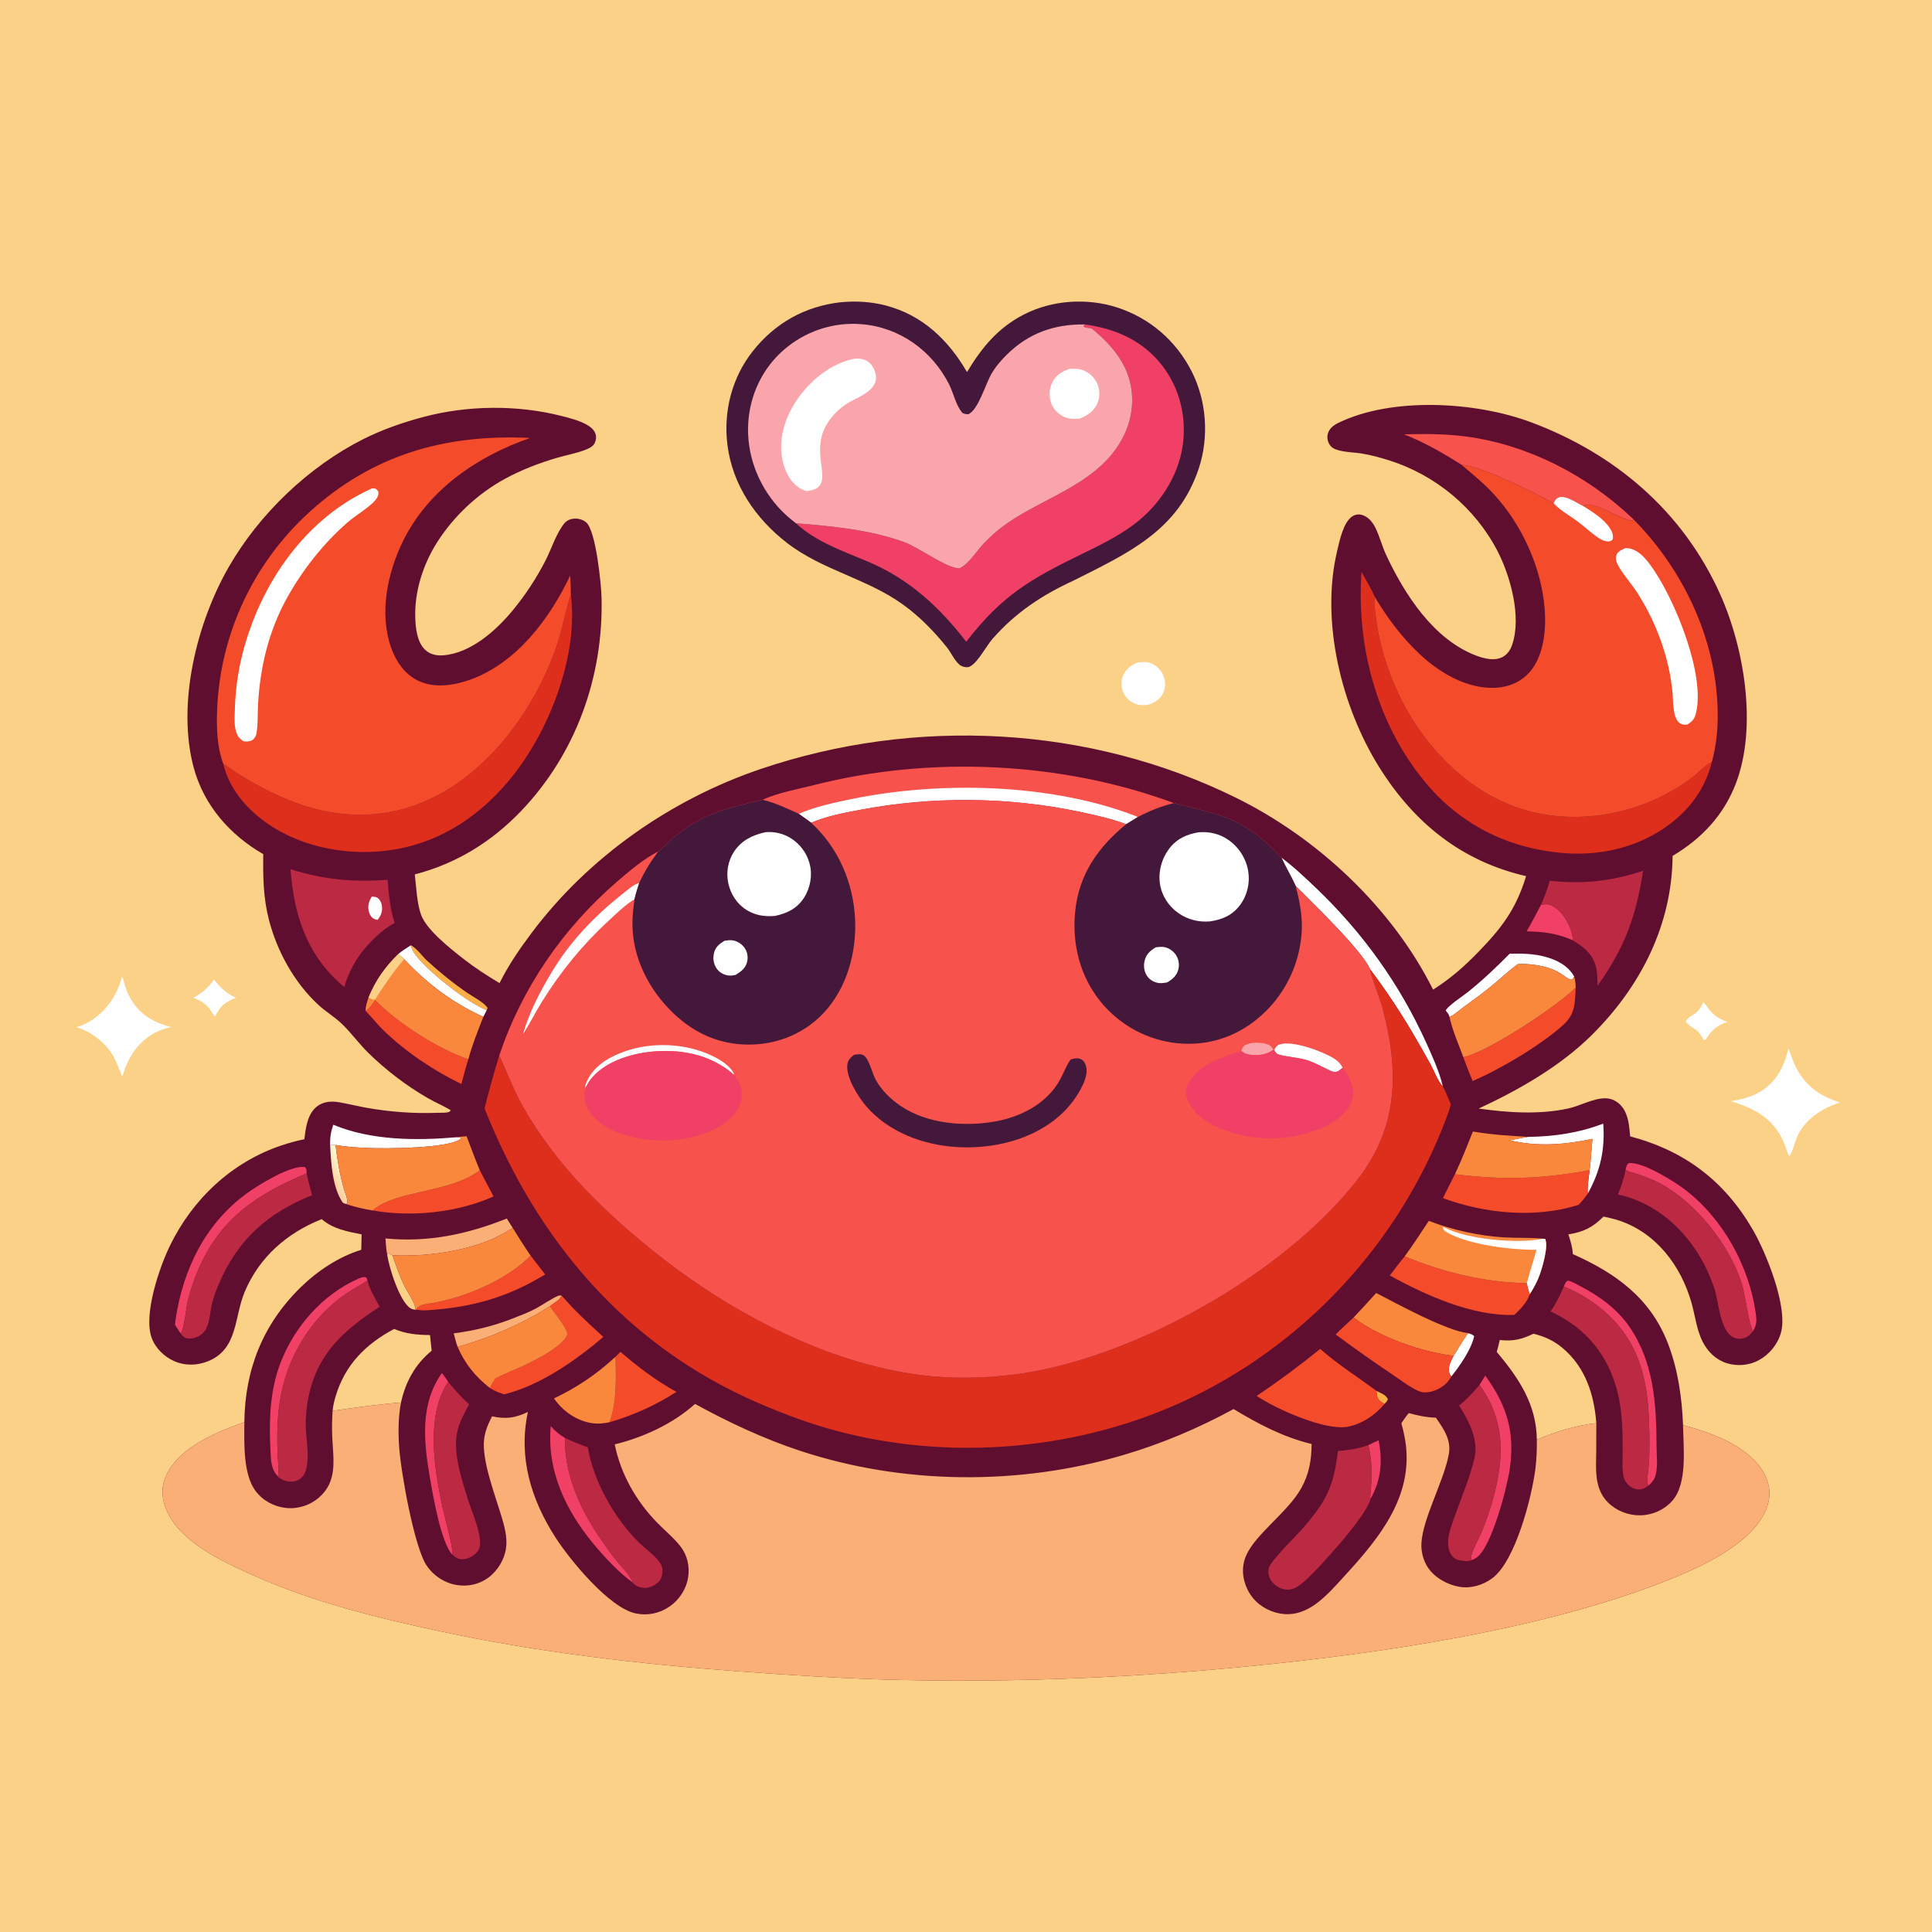
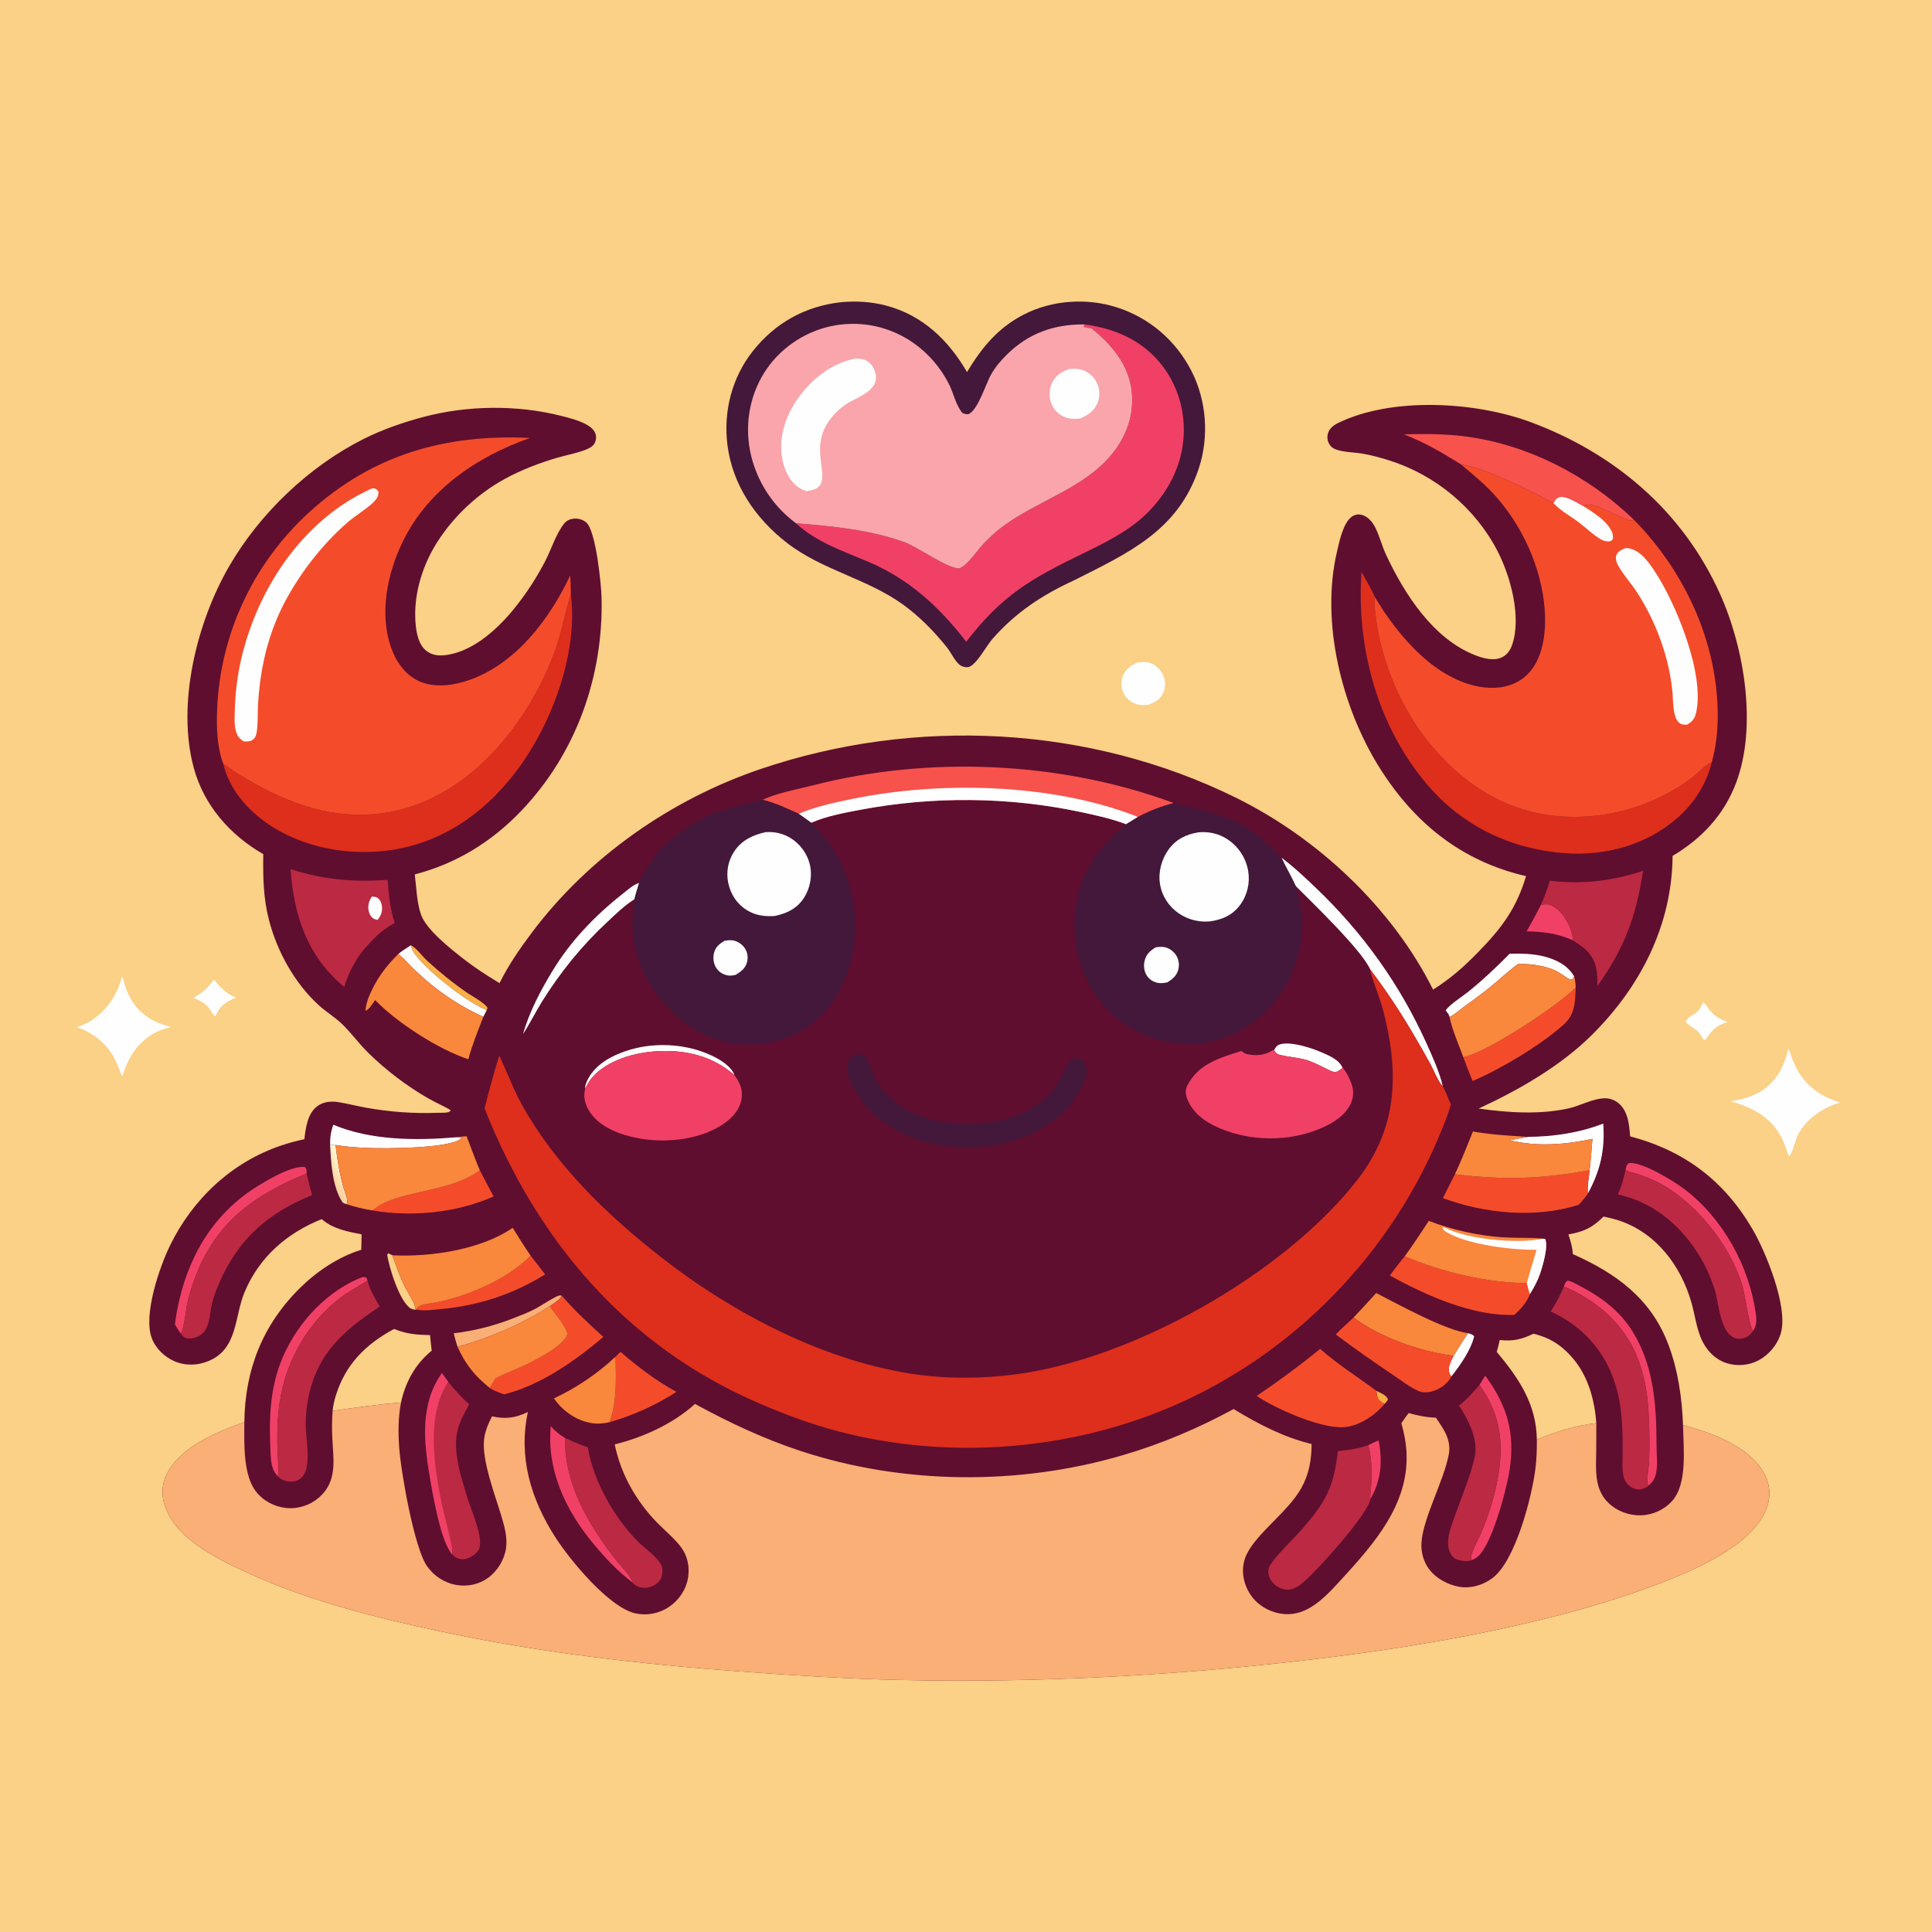
<svg xmlns="http://www.w3.org/2000/svg" version="1.1" style="display: block;" viewBox="0 0 2048 2048" width="1024" height="1024">
  <defs>
    <linearGradient id="Gradient1" gradientUnits="userSpaceOnUse" x1="351.523" y1="1248.87" x2="366.477" y2="1241.13">
      <stop class="stop0" offset="0" stop-opacity="1" stop-color="rgb(252,209,158)" />
      <stop class="stop1" offset="1" stop-opacity="1" stop-color="rgb(255,247,210)" />
    </linearGradient>
  </defs>
  <path transform="translate(0,0)" fill="rgb(251,208,135)" d="M 0 0 L 2048 0 L 2048 2048 L 0 2048 L 0 0 z" />
  <path transform="translate(0,0)" fill="rgb(254,254,254)" d="M 226.695 1038.65 C 227.831 1039.58 227.341 1039.09 228.383 1040.34 C 235.172 1048.48 240.623 1053.2 250.092 1057.68 C 238.964 1062.05 233.331 1066.14 228.303 1077.17 C 226.24 1076.94 224.342 1072.49 223.056 1070.64 C 218.468 1064 212.298 1060.48 204.985 1057.71 C 214.526 1052.51 220.283 1047.36 226.695 1038.65 z" />
  <path transform="translate(0,0)" fill="rgb(254,254,254)" d="M 1805.52 1062.47 C 1807.75 1064.04 1809.14 1066.63 1810.79 1068.8 C 1816.61 1076.45 1822.23 1080.2 1831.28 1083.27 C 1819.89 1087.1 1815.55 1090.95 1808.8 1100.88 L 1807.51 1102.31 L 1805.98 1102.06 L 1804.55 1099.91 C 1803.94 1099 1803.28 1098.11 1802.73 1097.17 C 1798.53 1090.02 1791.32 1089.09 1786.91 1083.02 C 1789.3 1077.35 1795.75 1076.15 1799.84 1071.87 C 1802.3 1069.29 1803.92 1065.63 1805.52 1062.47 z" />
  <path transform="translate(0,0)" fill="rgb(254,254,254)" d="M 1205.95 702.205 C 1210.49 701.795 1215.46 701.305 1219.79 702.979 C 1226 705.38 1231.08 710.527 1233.45 716.729 C 1235.63 722.426 1235.66 728.918 1233.04 734.481 C 1229.89 741.163 1224.59 744.433 1217.9 746.895 C 1213.25 747.653 1208.29 747.863 1203.81 746.178 C 1198.07 744.021 1193.29 739.716 1190.8 734.096 C 1188.3 728.46 1188.1 722.158 1190.4 716.423 C 1193.4 708.939 1198.84 705.339 1205.95 702.205 z" />
  <path transform="translate(0,0)" fill="rgb(254,254,254)" d="M 129.12 1035.63 C 130.559 1037.32 130.27 1036.58 130.778 1038.62 C 132.616 1046.02 134.633 1051.99 138.47 1058.62 C 148.488 1075.92 162.576 1083.72 181.482 1088.79 C 175.502 1089.94 169.799 1091.83 164.427 1094.7 C 146.296 1104.39 136.003 1120.36 130.211 1139.57 L 130.06 1140.26 L 129.084 1140.17 C 126.318 1133.42 123.732 1126.16 120.203 1119.79 C 112.318 1105.55 96.607 1093.45 81.204 1088.84 C 85.552 1087.3 90.096 1085.72 94.089 1083.38 C 111.794 1073.01 124.334 1055.38 129.12 1035.63 z" />
  <path transform="translate(0,0)" fill="rgb(254,254,254)" d="M 1895.79 1111.5 C 1896.68 1113.2 1896.41 1112.53 1896.99 1114.22 C 1899.13 1120.48 1901.28 1126.6 1904.37 1132.46 C 1914.55 1151.77 1930.11 1162.38 1950.61 1168.68 C 1931.27 1174.5 1911.69 1187.6 1904.17 1207.13 C 1902.19 1212.28 1900.17 1221.57 1896.66 1225.51 L 1895.54 1223.72 C 1893.4 1217.34 1891.14 1210.82 1887.95 1204.88 C 1876.38 1183.35 1857.22 1174.11 1834.77 1167.32 C 1845.74 1165.47 1856.08 1163.17 1865.71 1157.32 C 1883.31 1146.63 1891.2 1130.91 1895.79 1111.5 z" />
  <path transform="translate(0,0)" fill="rgb(68,24,58)" d="M 1025.07 394.386 C 1040.81 368.396 1057.69 347.624 1085.25 333.439 C 1115.16 318.044 1152.1 315.59 1184.03 325.866 C 1218.69 337.023 1246.54 361.077 1263.1 393.474 C 1279.02 424.616 1281.8 463.001 1270.87 496.197 C 1249.02 562.56 1195.8 586.318 1138.38 615.248 C 1104.99 630.581 1076.77 649.131 1052.31 676.986 C 1045.5 684.745 1036.99 701.436 1028.89 706.121 C 1027.45 706.958 1027.33 707.04 1025.7 707.22 C 1022.59 707.562 1019.07 706.39 1016.75 704.332 C 1011.54 699.701 1008.2 691.762 1003.76 686.229 C 990.187 669.286 974.688 653.402 957.016 640.707 C 918.758 613.226 871.747 604.453 834.371 575.615 C 801.021 549.883 776.499 514.125 771.123 471.717 C 766.658 436.494 775.748 400.496 797.82 372.476 C 821.47 342.455 853.266 324.681 891.124 320.395 C 907.196 318.858 923.555 319.779 939.191 323.898 C 977.966 334.114 1005.35 360.466 1025.07 394.386 z" />
  <path transform="translate(0,0)" fill="rgb(241,64,102)" d="M 1149.63 343.903 C 1182.61 348.256 1212.09 361.23 1232.66 388.399 C 1250.75 412.29 1257.98 442.738 1253.71 472.274 C 1248.84 506.026 1228.21 536.584 1201.05 556.667 C 1184.27 569.081 1165.21 578.313 1146.5 587.425 C 1092.38 613.789 1062.27 631.022 1024.24 680.272 C 995.935 643.51 963.732 613.855 920.464 595.507 C 893.79 584.196 865.476 574.759 843.759 554.702 C 881.844 557.711 922.046 561.562 958.199 574.546 C 973.85 580.167 1003.41 602.57 1017.08 602.526 C 1026.71 598.2 1035.65 583.568 1043.13 575.803 C 1048.84 569.881 1055.08 564.052 1061.64 559.074 C 1098.84 530.844 1148.43 518.34 1178.58 481.567 C 1194.15 462.571 1202.37 439.492 1199.67 414.83 C 1196.59 386.609 1178.26 365.009 1156.85 347.917 C 1153.98 347.678 1151.34 347.617 1148.7 346.302 L 1149.63 343.903 z" />
  <path transform="translate(0,0)" fill="rgb(249,165,171)" d="M 843.759 554.702 C 836.862 549.448 830.454 543.779 824.671 537.301 C 803.046 513.077 791.058 480.628 793.174 448.103 C 795.126 418.092 808.411 390.167 831.273 370.525 C 854.031 350.972 883.285 341.243 913.205 343.641 C 953.477 346.869 987.857 371.514 1006.01 407.276 C 1010.93 416.971 1013.12 429.477 1020.23 437.762 C 1022.52 438.846 1023.97 439.073 1026.5 439.105 C 1036.83 434.683 1044.75 407.128 1050.88 396.477 C 1055.28 388.826 1060.85 382.313 1067.1 376.116 C 1090.32 353.127 1117.34 343.612 1149.63 343.903 L 1148.7 346.302 C 1151.34 347.617 1153.98 347.678 1156.85 347.917 C 1178.26 365.009 1196.59 386.609 1199.67 414.83 C 1202.37 439.492 1194.15 462.571 1178.58 481.567 C 1148.43 518.34 1098.84 530.844 1061.64 559.074 C 1055.08 564.052 1048.84 569.881 1043.13 575.803 C 1035.65 583.568 1026.71 598.2 1017.08 602.526 C 1003.41 602.57 973.85 580.167 958.199 574.546 C 922.046 561.562 881.844 557.711 843.759 554.702 z" />
  <path transform="translate(0,0)" fill="rgb(254,254,254)" d="M 1133.4 391.094 C 1137.93 390.765 1142.81 390.66 1147.16 392.138 C 1154.3 394.563 1160.12 399.747 1163.13 406.674 C 1165.96 413.162 1166.14 420.641 1163.41 427.188 C 1159.85 435.745 1153.12 440.088 1145 443.632 C 1139.6 444.225 1134.46 444.357 1129.3 442.38 C 1122.77 439.878 1117.48 434.876 1114.75 428.423 C 1111.8 421.456 1111.86 413.41 1114.96 406.502 C 1118.74 398.087 1125.04 394.139 1133.4 391.094 z" />
  <path transform="translate(0,0)" fill="rgb(254,254,254)" d="M 905.79 380.268 C 910.357 379.782 915.528 380.409 919.48 382.877 C 924.333 385.909 927.359 391.801 928.331 397.316 C 931.383 414.627 907.831 421.121 896.719 428.562 C 889.774 433.212 883.707 439.17 878.88 445.99 C 858.532 474.741 878.417 501.671 868.964 514.632 C 865.718 519.081 859.954 519.772 854.925 520.64 C 852.155 519.732 849.654 518.679 847.195 517.085 C 837.328 510.693 831.898 499.146 829.558 487.969 C 824.842 465.438 831.862 443.164 844.416 424.419 C 858.365 403.591 880.713 385.134 905.79 380.268 z" />
  <path transform="translate(0,0)" fill="rgb(95,14,47)" d="M 1617.71 928.721 C 1549.27 913.005 1499.08 872.353 1462.24 813.587 C 1422.09 749.538 1399.65 659.06 1417.37 584.316 C 1419.88 573.692 1423.93 553.581 1433.45 547.404 C 1436.56 545.386 1440.11 544.805 1443.69 545.819 C 1450.39 547.723 1455.18 553.656 1458.12 559.696 C 1462.55 568.833 1465.07 579.067 1469.44 588.404 C 1489 630.182 1519.68 677.899 1564.74 694.927 C 1572.96 698.034 1583.26 700.724 1591.66 696.988 C 1597.37 694.45 1600.87 689.479 1602.88 683.707 C 1613.15 654.178 1601.19 610.809 1587.44 584.184 C 1563.75 538.305 1521.47 503.392 1472.35 487.942 C 1463.11 485.037 1453.45 482.402 1443.89 480.815 C 1434.56 479.267 1423.9 479.563 1415.11 476.015 C 1412.34 474.895 1410.24 472.982 1408.85 470.331 C 1407 466.805 1406.57 462.894 1407.79 459.087 C 1409.47 453.84 1413.98 450.568 1418.74 448.254 C 1475.76 420.532 1564.13 425.637 1622.93 447.597 C 1711.84 480.8 1783.54 541.75 1823.04 629.047 C 1849.01 686.448 1863.01 770.215 1840.19 830.241 C 1827.35 864.027 1803.85 888.961 1773.02 907.282 C 1772.41 981.13 1738.62 1046.6 1686.76 1097.77 C 1653.57 1130.52 1609.63 1155.56 1567.48 1175.11 C 1598.41 1179.5 1631.84 1181.72 1662.51 1175.01 C 1675.23 1172.23 1688.28 1164.42 1701.31 1164.22 C 1708.43 1164.11 1715.11 1167.71 1719.46 1173.27 C 1726.3 1182.01 1727.08 1193.96 1728.02 1204.59 C 1785.69 1219.85 1827.82 1251.6 1858.01 1303.47 C 1871.7 1327 1895.74 1385.28 1887.8 1413.01 C 1884.28 1425.32 1875.38 1435.99 1864.12 1442.03 C 1853.98 1447.46 1841.39 1448.47 1830.43 1445.03 C 1819.09 1441.47 1810.43 1433.02 1805.04 1422.59 C 1798.37 1409.69 1796.95 1394.51 1792.97 1380.67 C 1781.79 1341.78 1755.87 1307.14 1716.54 1293.91 C 1711.09 1292.07 1705.4 1290.84 1699.79 1289.59 C 1688.38 1301.22 1678.54 1305.87 1662.55 1308.52 C 1664.8 1315.44 1666.92 1322.04 1667.24 1329.38 C 1713.23 1349.84 1749.96 1376.43 1768.42 1424.97 C 1778.78 1452.21 1782.95 1481.67 1784.09 1510.68 C 1796.14 1513.98 1808.1 1517.66 1819.63 1522.5 C 1840.5 1531.27 1864.15 1545.58 1872.75 1567.76 C 1877.12 1579.05 1876.42 1590.53 1871.57 1601.52 C 1854.85 1639.47 1795.88 1664.38 1758.77 1678.63 C 1652.25 1719.51 1520.16 1743.09 1406.42 1757.18 C 1256.75 1775.71 1104.71 1784.19 953.904 1780.84 C 897.853 1779.6 841.747 1776.03 785.838 1771.93 C 678.391 1764.05 572.35 1751.85 466.892 1729.32 C 399.845 1714.99 331.747 1698.22 268.995 1670.13 C 235.912 1655.33 188.318 1633.9 175.157 1597.44 C 171.022 1585.98 171.105 1574.59 176.406 1563.51 C 190.777 1533.47 229.732 1518.09 259.023 1507.51 C 259.641 1451.84 278.574 1404.04 318.387 1364.93 C 336.192 1347.43 358.951 1332.24 382.94 1324.84 L 383.328 1308.46 C 368.369 1305.53 352.812 1302.71 341.016 1292.32 C 304.116 1307.1 275.036 1332.38 259.411 1369.35 C 248.218 1395.84 252.424 1429.77 220.969 1442.79 C 209.268 1447.64 196.249 1447.99 184.595 1442.82 C 174.008 1438.13 164.801 1429.15 160.78 1418.18 C 151.761 1393.6 168.964 1343.53 180.109 1320.57 C 204.125 1271.09 245.724 1231.86 298.218 1214.25 C 306.226 1211.57 314.393 1209.32 322.66 1207.59 C 324.073 1195.61 325.892 1180.64 336.162 1172.77 C 342.863 1167.64 351.221 1167.05 359.296 1168.41 C 369.027 1170.05 378.626 1172.53 388.348 1174.26 C 413.209 1178.68 438.512 1180.59 463.746 1179.61 C 466.729 1179.49 474.44 1179.99 476.618 1178.31 C 476.893 1178.09 477.862 1176.8 478.099 1176.49 L 478.901 1177.36 L 476.595 1178.67 L 478.909 1177.44 C 470.61 1172.51 461.534 1168.69 453.1 1163.81 C 430.531 1150.75 409.346 1134.56 390.666 1116.33 C 380.805 1106.7 372.72 1095.4 362.936 1085.83 C 355.217 1078.28 345.573 1072.66 337.593 1065.3 C 312.026 1041.72 293.762 1008.62 285.093 975.137 C 279.039 951.757 278.752 929.365 279.07 905.431 C 243.749 885.079 216.157 853.745 205.377 813.873 C 187.146 746.441 208.481 659.894 242.837 600.427 C 275.148 544.501 327.319 494.597 385.065 465.513 C 405.32 455.312 427.622 447.602 449.555 441.822 C 495.888 429.613 548.321 429.053 594.709 440.808 C 603.865 443.128 614.075 445.654 622.326 450.395 C 626.223 452.634 630.12 455.899 631.405 460.382 C 632.383 463.795 631.625 468.227 629.515 471.109 C 627.304 474.128 622.876 475.94 619.5 477.212 C 610.452 480.62 600.332 482.442 591.001 485.147 C 572.027 490.648 552.457 498.171 535.129 507.642 C 506.621 523.223 481.582 546.609 463.974 573.896 C 448.735 597.512 439.274 626.602 440.191 654.858 C 440.553 666.02 442.132 680.684 450.61 688.764 C 455.746 693.659 462.577 695.176 469.503 694.684 C 498.949 692.592 525.901 668.386 543.706 646.794 C 557.025 630.642 568.943 612.477 578.45 593.796 C 584.574 581.761 589.85 564.937 598.285 554.711 C 600.74 551.735 604.397 550.169 608.178 549.809 C 612.787 549.37 617.928 550.741 621.448 553.818 C 631.776 562.846 637.341 619.544 637.678 633.499 C 639.704 717.357 610.595 798.832 552.395 859.693 C 521.122 892.396 483.621 915.521 439.677 926.926 C 441.367 940.373 441.781 956.841 446.275 969.518 C 452.049 985.81 477.952 1006.02 491.889 1016.89 C 503.826 1026.19 516.587 1034.36 529.543 1042.17 C 538.833 1023.29 550.901 1005.79 563.498 988.982 C 623.769 908.573 711.001 847.535 806.013 815.285 C 970.054 759.603 1154.82 768.917 1310.48 845.788 C 1397.02 888.526 1475.72 962.271 1519.14 1049.05 C 1538.05 1037.06 1552.14 1024.57 1567.72 1008.5 C 1592.15 983.286 1607.27 963.229 1617.71 928.721 z" />
  <path transform="translate(0,0)" fill="rgb(249,175,69)" d="M 1459.05 1474.39 C 1463.56 1476.7 1469.16 1478.48 1471.25 1483.28 C 1470.37 1485.37 1469.25 1486.57 1467.69 1488.19 C 1466.15 1487.3 1464.53 1486.4 1463.13 1485.32 C 1459.61 1482.59 1459.54 1478.48 1459.05 1474.39 z" />
  <path transform="translate(0,0)" fill="url(#Gradient1)" d="M 349.916 1213.61 L 355.705 1213.77 C 357.533 1229.65 360.049 1244.54 364.449 1259.98 C 365.649 1264.19 369.192 1271.79 367.787 1275.61 L 366.869 1276.35 C 365.436 1275.98 364.57 1275.51 363.3 1274.78 C 352.264 1258.76 350.861 1232.42 349.916 1213.61 z" />
  <path transform="translate(0,0)" fill="rgb(251,208,135)" d="M 410.457 1329.8 L 411.637 1328.58 L 416.012 1330.67 C 419.799 1341.65 423.609 1352.56 428.652 1363.04 C 431.9 1369.8 440.586 1381.63 440.552 1388.45 C 438.694 1388.12 436.662 1387.84 435.033 1386.8 C 423.57 1379.48 412.131 1343.12 410.457 1329.8 z" />
  <path transform="translate(0,0)" fill="rgb(254,254,254)" d="M 1556.23 1413.18 C 1558.79 1414.1 1560.91 1414.38 1562.68 1416.51 C 1559.46 1430.69 1547.6 1447.8 1538.48 1459.09 C 1537.82 1458.08 1536.86 1456.8 1536.46 1455.63 C 1534.24 1449.17 1538.12 1442.94 1540.81 1437.25 C 1546.1 1429.24 1550.46 1420.93 1556.23 1413.18 z" />
  <path transform="translate(0,0)" fill="rgb(241,64,102)" d="M 1450.38 1531.93 C 1454.03 1530.13 1457.63 1528.31 1461.42 1526.82 C 1465.7 1549.63 1464.16 1568.72 1452.59 1589.26 C 1452.3 1584.76 1453.16 1579.81 1453.42 1575.28 C 1454.28 1560.39 1454.27 1546.44 1450.38 1531.93 z" />
  <path transform="translate(0,0)" fill="rgb(249,175,69)" d="M 435.461 1002.08 C 440.977 1004.32 447.827 1013.88 452.563 1018.23 C 466.011 1030.59 480.486 1042.3 495.555 1052.62 C 500.375 1055.92 514.628 1063.52 516.826 1068.61 L 515.888 1070.88 C 500.497 1064.27 484.012 1052.1 470.984 1041.63 C 462.446 1034.77 436.71 1013.28 435.461 1002.08 z" />
  <path transform="translate(0,0)" fill="rgb(249,175,117)" d="M 480.95 1413.39 C 502.521 1410.68 522.537 1405.76 542.816 1397.92 C 551.125 1394.71 559.502 1391.51 567.423 1387.42 C 572.591 1384.75 588.081 1374.43 592.591 1373.33 C 593.489 1373.11 594.44 1373.37 595.364 1373.39 C 593.719 1377.13 591.684 1378.4 588.418 1380.72 L 582.971 1384.59 C 552.867 1403.77 519.452 1418.05 485.078 1427.74 C 483.421 1423.08 482.27 1418.17 480.95 1413.39 z" />
  <path transform="translate(0,0)" fill="rgb(241,64,102)" d="M 1633.48 959.271 C 1638.98 958.113 1642.23 958.152 1647.12 961.153 C 1656.89 967.158 1664.65 980.485 1666.79 991.741 C 1667.11 993.423 1667.15 995.009 1667.13 996.714 C 1651.41 989.558 1635.39 987.455 1618.29 987.305 C 1623.52 978.036 1628.58 968.718 1633.48 959.271 z" />
  <path transform="translate(0,0)" fill="rgb(254,254,254)" d="M 435.461 1002.08 C 436.71 1013.28 462.446 1034.77 470.984 1041.63 C 484.012 1052.1 500.497 1064.27 515.888 1070.88 L 512.363 1077.86 C 479.861 1063.17 452.75 1042.73 428.468 1016.78 C 426.543 1014.76 424.295 1013.1 422.112 1011.38 C 426.289 1007.84 430.853 1005 435.461 1002.08 z" />
  <path transform="translate(0,0)" fill="rgb(254,254,254)" d="M 1619.53 1205.16 C 1647.2 1204.8 1673.59 1201.01 1699.52 1191.06 C 1701.52 1218.72 1696.5 1240.85 1683.23 1265.14 C 1682.4 1257.28 1684.24 1248.35 1685.08 1240.47 C 1686.39 1229.45 1687.09 1218.29 1688.04 1207.23 C 1659.41 1213.44 1629.18 1215.77 1600.55 1208.77 C 1606.86 1207.45 1613.19 1206.31 1619.53 1205.16 z" />
  <path transform="translate(0,0)" fill="rgb(254,254,254)" d="M 353.281 1192.25 C 393.371 1209.05 441.447 1209.19 484.19 1205.52 L 487.74 1205.76 L 488.66 1206.95 C 477.17 1217.49 408.401 1217.67 390.135 1216.91 C 378.76 1216.43 366.917 1215.74 355.705 1213.77 L 349.916 1213.61 C 349.775 1205.73 350.704 1199.62 353.281 1192.25 z" />
-   <path transform="translate(0,0)" fill="rgb(241,64,102)" d="M 468.463 1455.4 C 470.785 1458.43 472.919 1461.63 475.118 1464.75 C 451.159 1501.15 460.364 1555.52 468.651 1595.73 C 470.585 1605.11 480.708 1640.82 479.646 1648.12 C 467.464 1635.63 458.865 1584.87 455.667 1566.16 C 449.147 1528.03 445.032 1488.58 468.463 1455.4 z" />
+   <path transform="translate(0,0)" fill="rgb(241,64,102)" d="M 468.463 1455.4 C 470.785 1458.43 472.919 1461.63 475.118 1464.75 C 470.585 1605.11 480.708 1640.82 479.646 1648.12 C 467.464 1635.63 458.865 1584.87 455.667 1566.16 C 449.147 1528.03 445.032 1488.58 468.463 1455.4 z" />
  <path transform="translate(0,0)" fill="rgb(254,254,254)" d="M 1600.29 1010.98 C 1612.82 1010.72 1625.29 1010.81 1637.48 1014.07 C 1650.18 1017.48 1661.89 1023.33 1668.71 1035.08 L 1666.61 1038.24 C 1665.91 1038.27 1665.16 1038.6 1664.51 1038.33 C 1659.04 1036.05 1653.93 1030.36 1644.37 1027.01 C 1633.12 1023.07 1620.85 1021.43 1608.96 1021.99 C 1598.63 1029.61 1589.29 1038.46 1579.35 1046.56 C 1570.32 1053.93 1560.67 1060.72 1551.29 1067.65 C 1546.87 1070.93 1541.57 1075.92 1536.52 1077.93 C 1536.05 1076.49 1535.76 1075.22 1534.73 1074.06 C 1533.86 1073.08 1533.23 1072.16 1532.52 1071.05 C 1535.88 1065.48 1549.92 1056.45 1555.87 1051.71 C 1571.64 1039.12 1586.15 1025.35 1600.29 1010.98 z" />
  <path transform="translate(0,0)" fill="rgb(241,64,102)" d="M 1657.74 1363.75 C 1659 1360.75 1659.12 1359.22 1661.95 1357.5 C 1666.45 1358.37 1670.99 1361.23 1675.08 1363.34 C 1695.43 1373.89 1714.47 1387.68 1727.52 1406.8 C 1753.15 1444.34 1755.93 1488.76 1756.01 1532.71 C 1756.03 1542.15 1757.35 1552.26 1755.53 1561.52 C 1754.34 1567.58 1751.88 1570.9 1747.28 1574.89 C 1744.85 1569.47 1747.89 1555.69 1748.12 1549.44 C 1748.74 1532.62 1748.57 1515.11 1747.62 1498.32 C 1746.42 1477.31 1743.13 1456.52 1734.96 1437.01 C 1720.58 1402.65 1691.79 1377.83 1657.74 1363.75 z" />
  <path transform="translate(0,0)" fill="rgb(244,76,42)" d="M 562.524 1331.09 L 577.885 1350.94 C 542.811 1372.48 506.871 1384.14 465.961 1387.82 C 458.681 1388.47 448.515 1389.89 441.379 1388.2 C 443.554 1382.52 452.907 1382.25 458.216 1381.34 C 493.131 1375.4 537.444 1356.68 562.524 1331.09 z" />
  <path transform="translate(0,0)" fill="rgb(241,64,102)" d="M 1723.21 1240.19 C 1723.99 1236.96 1723.84 1235.14 1726.46 1232.99 C 1740.56 1231.04 1774.15 1251.97 1785.46 1260.51 C 1826.18 1291.27 1854.15 1341.94 1861.19 1392.32 C 1862.04 1398.35 1862.38 1403.56 1859.37 1408.98 C 1859.15 1409.39 1858.94 1409.8 1858.72 1410.2 C 1858.58 1410.45 1858.44 1410.7 1858.3 1410.94 C 1853.27 1402.56 1850.26 1372.61 1846.08 1359.86 C 1832.57 1318.63 1797.52 1274.59 1759.02 1254.11 C 1751.34 1250.02 1742.64 1246.85 1734.39 1244.05 C 1731.13 1242.95 1727.42 1242.5 1724.41 1240.87 C 1724 1240.65 1723.61 1240.42 1723.21 1240.19 z" />
  <path transform="translate(0,0)" fill="rgb(241,64,102)" d="M 583.832 1511.71 C 588.187 1516.91 593.105 1520.81 598.903 1524.28 C 598.315 1572.76 622.825 1614.18 651.27 1651.61 C 657.209 1659.42 667.556 1668.69 670.889 1677.77 C 655.11 1666.08 641.018 1650.97 628.534 1635.85 C 599.373 1600.54 579.431 1558.27 583.832 1511.71 z" />
  <path transform="translate(0,0)" fill="rgb(241,64,102)" d="M 1568.29 1468.1 L 1574.42 1458.21 C 1597.7 1490.1 1606.27 1518.94 1600.22 1558.4 C 1597.2 1578.05 1580.98 1640.58 1565.15 1651.18 C 1563.59 1652.22 1561.86 1653.06 1560.17 1653.89 C 1559.53 1651.79 1559.12 1650.96 1559.72 1648.78 C 1562.07 1640.32 1567.33 1631.57 1570.76 1623.38 C 1578.87 1604.05 1585.03 1583.41 1588.43 1562.72 C 1594.24 1527.33 1589.49 1497.44 1568.29 1468.1 z" />
  <path transform="translate(0,0)" fill="rgb(241,64,102)" d="M 294.597 1565.26 C 292.869 1563.17 291.095 1560.87 289.979 1558.39 C 286.756 1551.22 286.945 1542.23 286.583 1534.49 C 285.167 1504.27 286.307 1473.9 297.117 1445.28 C 311.484 1407.26 341.77 1372.21 379.376 1355.72 C 382.194 1354.49 385.305 1352.98 388.35 1354.2 L 389.618 1357.52 C 379.633 1363.64 368.95 1369.44 359.689 1376.6 C 329.887 1399.67 308.411 1434.12 299.609 1470.64 C 294.204 1493.06 293.501 1515.08 294.155 1537.99 C 294.405 1546.72 295.83 1556.66 294.597 1565.26 z" />
-   <path transform="translate(0,0)" fill="rgb(249,175,117)" d="M 408.597 1312.81 C 454.215 1317.16 495.085 1308.45 537.208 1291.69 L 543.444 1301.54 C 509.998 1324.8 455.892 1332.66 416.012 1330.67 L 411.637 1328.58 L 410.457 1329.8 C 409.304 1324.19 409.013 1318.51 408.597 1312.81 z" />
  <path transform="translate(0,0)" fill="rgb(241,64,102)" d="M 185.452 1404.13 C 185.62 1402.22 185.858 1400.33 186.147 1398.43 C 194.277 1345.05 217.576 1297.02 262.013 1264.74 C 274.05 1256 308.234 1234.83 323.223 1237.15 C 325.389 1239.47 324.885 1240.85 325.028 1243.95 C 271.744 1265.95 232.433 1292.5 209.388 1347.78 C 204.959 1358.4 201.172 1369.35 198.786 1380.62 C 196.763 1390.17 195.699 1405.29 191.795 1413.8 C 189.46 1410.76 187.504 1407.36 185.452 1404.13 z" />
  <path transform="translate(0,0)" fill="rgb(244,76,42)" d="M 652.524 1438.15 C 654.25 1436.49 655.954 1434.59 657.805 1433.08 C 676.344 1449.11 695.469 1463.59 717.013 1475.44 C 695.43 1489.47 670.857 1500.48 646.166 1507.59 C 654.157 1486.08 652.916 1460.77 652.524 1438.15 z" />
  <path transform="translate(0,0)" fill="rgb(249,135,60)" d="M 652.524 1438.15 C 652.916 1460.77 654.157 1486.08 646.166 1507.59 C 639.613 1509.02 633.231 1509.59 626.575 1508.46 C 610.639 1505.75 596.282 1495.56 587.25 1482.35 C 611.422 1470.95 632.98 1456.39 652.524 1438.15 z" />
-   <path transform="translate(0,0)" fill="rgb(244,76,42)" d="M 397.646 1060.13 C 421.147 1084.32 464.642 1112.32 496.468 1122.88 C 493.668 1131.48 491.481 1140.38 489.032 1149.09 C 459.65 1134.85 430.375 1115.23 406.885 1092.57 C 400.044 1085.98 394.229 1078.36 387.558 1071.59 C 392.128 1069.15 394.642 1064.21 397.646 1060.13 z" />
  <path transform="translate(0,0)" fill="rgb(244,76,42)" d="M 508.65 1240.62 C 513.391 1249.91 518.279 1259.09 523.228 1268.27 C 484.615 1285.53 436.566 1290.4 394.973 1283.14 C 420.292 1261.12 475.897 1265.24 508.65 1240.62 z" />
  <path transform="translate(0,0)" fill="rgb(254,254,254)" d="M 1358.28 909.086 C 1371.36 918.826 1383.39 930.201 1395.16 941.451 C 1444.61 988.718 1483.7 1043.17 1511.97 1105.59 C 1518.53 1120.07 1525.9 1136.22 1529.47 1151.7 C 1524.05 1146.04 1520.15 1135.1 1516.33 1128.1 C 1510.18 1116.82 1503.71 1105.67 1497.2 1094.6 C 1483.78 1071.77 1468.54 1048.91 1452.57 1027.77 C 1443.06 1006.59 1390.8 956.67 1373.44 939.138 C 1368.79 928.892 1363 919.281 1358.28 909.086 z" />
  <path transform="translate(0,0)" fill="rgb(244,76,42)" d="M 1670.31 1046.87 C 1669.55 1062.83 1669.9 1074.87 1657.3 1086.28 C 1633.4 1107.91 1590.79 1133.2 1561.05 1145.94 C 1557.58 1137.55 1554.22 1129.18 1551.16 1120.63 C 1577.04 1115.46 1651.83 1065.76 1670.31 1046.87 z" />
  <path transform="translate(0,0)" fill="rgb(244,76,42)" d="M 595.364 1373.39 C 608.94 1389.14 624.187 1403.21 639.536 1417.18 C 610.156 1442.35 572.232 1468.78 534.438 1478.04 C 529.025 1476.35 524.201 1474.44 519.373 1471.41 C 520.992 1467.85 522.996 1464.65 525.078 1461.35 C 535.569 1455.64 547.093 1451.67 557.862 1446.46 C 569.203 1440.96 597.263 1426.76 601.523 1414.45 C 601.167 1407.27 587.339 1391.45 582.971 1384.59 L 588.418 1380.72 C 591.684 1378.4 593.719 1377.13 595.364 1373.39 z" />
  <path transform="translate(0,0)" fill="rgb(249,135,60)" d="M 1458.83 1370.64 C 1481.58 1382.41 1533.04 1410.6 1556.23 1413.18 C 1550.46 1420.93 1546.1 1429.24 1540.81 1437.25 C 1507.29 1433.26 1462.2 1417.62 1434.81 1396.68 C 1442.93 1388.1 1450.93 1379.43 1458.83 1370.64 z" />
  <path transform="translate(0,0)" fill="rgb(244,76,42)" d="M 1434.81 1396.68 C 1462.2 1417.62 1507.29 1433.26 1540.81 1437.25 C 1538.12 1442.94 1534.24 1449.17 1536.46 1455.63 C 1536.86 1456.8 1537.82 1458.08 1538.48 1459.09 C 1537.86 1460.18 1537.23 1461.26 1536.52 1462.3 C 1531.72 1469.36 1522.74 1474.49 1514.35 1475.72 C 1510.85 1476.23 1507.18 1476.04 1503.9 1474.63 C 1494.63 1470.64 1485.72 1463.58 1477.34 1457.95 C 1456.5 1443.95 1436.02 1429.62 1415.91 1414.58 C 1421.95 1408.38 1428.48 1402.59 1434.81 1396.68 z" />
  <path transform="translate(0,0)" fill="rgb(244,76,42)" d="M 1489.07 1331.76 C 1528.92 1348.59 1575.08 1359.64 1618.52 1360.21 C 1619.53 1364.1 1620.43 1368.05 1621.68 1371.87 C 1619.17 1379.85 1611.34 1388.39 1605.18 1393.84 C 1561.24 1395.44 1511.26 1373.14 1473.28 1352.04 C 1478.47 1345.23 1483.6 1338.35 1489.07 1331.76 z" />
  <path transform="translate(0,0)" fill="rgb(249,135,60)" d="M 485.078 1427.74 C 519.452 1418.05 552.867 1403.77 582.971 1384.59 C 587.339 1391.45 601.167 1407.27 601.523 1414.45 C 597.263 1426.76 569.203 1440.96 557.862 1446.46 C 547.093 1451.67 535.569 1455.64 525.078 1461.35 C 522.996 1464.65 520.992 1467.85 519.373 1471.41 C 503.875 1459.25 492.968 1445.8 485.078 1427.74 z" />
  <path transform="translate(0,0)" fill="rgb(188,41,66)" d="M 475.118 1464.75 C 481.966 1473.39 489.184 1481.21 497.278 1488.69 C 492.689 1497.32 487.639 1506.15 485.172 1515.67 C 479.286 1538.37 489.235 1567.35 495.967 1589.33 C 499.608 1601.21 513.635 1632.02 507.331 1642.96 C 504.567 1647.76 498.592 1651.5 493.233 1652.58 C 489.317 1653.37 485.164 1652.55 481.967 1650.12 C 481.153 1649.51 480.406 1648.8 479.646 1648.12 C 480.708 1640.82 470.585 1605.11 468.651 1595.73 C 460.364 1555.52 451.159 1501.15 475.118 1464.75 z" />
  <path transform="translate(0,0)" fill="rgb(188,41,66)" d="M 598.903 1524.28 C 606.895 1528.02 614.774 1531.31 623.099 1534.22 C 628.894 1569.82 651.442 1609.59 676.973 1634.82 C 683.955 1641.73 697.013 1650.62 701.179 1659.34 C 703.123 1663.41 702.31 1671.47 699.609 1675.09 C 696.507 1679.25 690.774 1682.37 685.67 1683.08 C 680.802 1683.77 674.69 1682.04 671.239 1678.41 C 671.072 1678.23 671.006 1677.98 670.889 1677.77 C 667.556 1668.69 657.209 1659.42 651.27 1651.61 C 622.825 1614.18 598.315 1572.76 598.903 1524.28 z" />
  <path transform="translate(0,0)" fill="rgb(244,76,42)" d="M 1542.27 1244.76 C 1594.84 1251.08 1633.02 1249.88 1685.08 1240.47 C 1684.24 1248.35 1682.4 1257.28 1683.23 1265.14 C 1680.21 1269.53 1677.11 1273.3 1673.43 1277.16 C 1627.61 1291.73 1574.05 1286.52 1529.57 1270.05 C 1533.76 1261.6 1537.94 1253.14 1542.27 1244.76 z" />
  <path transform="translate(0,0)" fill="rgb(249,135,60)" d="M 1561.36 1199.45 C 1580.66 1202.79 1600 1203.97 1619.53 1205.16 C 1613.19 1206.31 1606.86 1207.45 1600.55 1208.77 C 1629.18 1215.77 1659.41 1213.44 1688.04 1207.23 C 1687.09 1218.29 1686.39 1229.45 1685.08 1240.47 C 1633.02 1249.88 1594.84 1251.08 1542.27 1244.76 C 1549.25 1229.92 1555.23 1214.65 1561.36 1199.45 z" />
  <path transform="translate(0,0)" fill="rgb(251,208,135)" d="M 417.807 1408.73 C 430.422 1414.09 442.241 1415.02 455.848 1415.23 C 456.299 1420.74 457.022 1426.27 457.615 1431.78 C 440.018 1446.25 429.932 1464.72 425.057 1486.76 C 400.73 1488.65 376.705 1492.15 352.566 1495.55 C 353.051 1490.4 354.28 1485.06 355.768 1480.1 C 365.817 1446.66 387.579 1424.86 417.807 1408.73 z" />
  <path transform="translate(0,0)" fill="rgb(188,41,66)" d="M 1568.29 1468.1 C 1589.49 1497.44 1594.24 1527.33 1588.43 1562.72 C 1585.03 1583.41 1578.87 1604.05 1570.76 1623.38 C 1567.33 1631.57 1562.07 1640.32 1559.72 1648.78 C 1559.12 1650.96 1559.53 1651.79 1560.17 1653.89 C 1555.94 1655.33 1552.01 1654.89 1547.7 1654.05 C 1543.5 1653.24 1540.43 1651.47 1538.17 1647.78 C 1535.1 1642.78 1534.55 1636.62 1535.3 1630.91 C 1536.51 1621.62 1540.34 1612.36 1543.46 1603.56 C 1550.17 1584.63 1558.45 1565.22 1563.03 1545.66 C 1567.61 1526.14 1556.75 1505.81 1546.68 1489.86 C 1554.96 1483.41 1561.49 1476.07 1568.29 1468.1 z" />
  <path transform="translate(0,0)" fill="rgb(188,41,66)" d="M 191.795 1413.8 C 195.699 1405.29 196.763 1390.17 198.786 1380.62 C 201.172 1369.35 204.959 1358.4 209.388 1347.78 C 232.433 1292.5 271.744 1265.95 325.028 1243.95 C 326.7 1251.7 328.643 1259.27 330.864 1266.88 C 283.905 1285.83 252.171 1313.63 231.967 1361.05 C 229.097 1367.79 226.389 1374.93 224.681 1382.06 C 221.705 1394.49 222.953 1411.54 208.853 1417.21 C 205.025 1418.75 199.622 1419.8 195.778 1417.76 C 194.014 1416.82 192.974 1415.34 191.795 1413.8 z" />
  <path transform="translate(0,0)" fill="rgb(188,41,66)" d="M 1723.21 1240.19 C 1723.61 1240.42 1724 1240.65 1724.41 1240.87 C 1727.42 1242.5 1731.13 1242.95 1734.39 1244.05 C 1742.64 1246.85 1751.34 1250.02 1759.02 1254.11 C 1797.52 1274.59 1832.57 1318.63 1846.08 1359.86 C 1850.26 1372.61 1853.27 1402.56 1858.3 1410.94 C 1856.87 1412.93 1855.36 1414.59 1853.41 1416.06 C 1849.88 1418.72 1845.07 1419.74 1840.75 1418.83 C 1823.12 1415.11 1822.24 1380.41 1817.39 1366.1 C 1812.8 1352.54 1806.96 1339.62 1799.19 1327.58 C 1779.4 1296.92 1750.88 1273.97 1714.94 1266.15 C 1718.82 1257.82 1721.21 1249.14 1723.21 1240.19 z" />
  <path transform="translate(0,0)" fill="rgb(244,76,42)" d="M 1399.45 1429.93 C 1418.18 1446.45 1439.09 1459.54 1459.05 1474.39 C 1459.54 1478.48 1459.61 1482.59 1463.13 1485.32 C 1464.53 1486.4 1466.15 1487.3 1467.69 1488.19 C 1457.87 1499.92 1443.66 1509.63 1428.46 1512.43 C 1404.58 1516.82 1352.44 1493.56 1332.14 1479.7 C 1355.53 1464.05 1377.59 1447.65 1399.45 1429.93 z" />
  <path transform="translate(0,0)" fill="rgb(249,135,60)" d="M 422.112 1011.38 C 424.295 1013.1 426.543 1014.76 428.468 1016.78 C 452.75 1042.73 479.861 1063.17 512.363 1077.86 C 506.667 1092.63 500.509 1107.54 496.468 1122.88 C 464.642 1112.32 421.147 1084.32 397.646 1060.13 C 394.642 1064.21 392.128 1069.15 387.558 1071.59 C 387.359 1066.69 389.222 1062.04 390.657 1057.42 C 398.25 1039.01 407.951 1025.36 422.112 1011.38 z" />
-   <path transform="translate(0,0)" fill="rgb(251,208,135)" d="M 422.112 1011.38 C 424.295 1013.1 426.543 1014.76 428.468 1016.78 C 418.003 1028.78 409.288 1041.56 400.585 1054.84 C 399.683 1056.22 398.126 1059.76 396.548 1059.7 C 394.422 1059.61 392.507 1058.38 390.657 1057.42 C 398.25 1039.01 407.951 1025.36 422.112 1011.38 z" />
  <path transform="translate(0,0)" fill="rgb(247,82,76)" d="M 1488.27 460.402 C 1510.91 459.83 1532.95 459.815 1555.46 462.921 C 1620.4 471.885 1682.5 503.998 1729.86 548.927 L 1731.73 550.711 C 1730.82 551.464 1731.29 551.135 1730.02 551.831 C 1726.72 553.635 1699.67 538.788 1692.84 536.853 C 1688.1 535.509 1682.68 533.813 1678.12 536.349 C 1671.51 533.235 1659.98 524.812 1652.59 527.19 C 1649.58 528.157 1648.26 530.821 1646.78 533.359 C 1625.57 521.571 1571.91 494.862 1548.97 492.507 C 1529.13 479.971 1510.25 469.011 1488.27 460.402 z" />
  <path transform="translate(0,0)" fill="rgb(249,135,60)" d="M 543.444 1301.54 C 549.681 1311.47 555.832 1321.46 562.524 1331.09 C 537.444 1356.68 493.131 1375.4 458.216 1381.34 C 452.907 1382.25 443.554 1382.52 441.379 1388.2 L 440.552 1388.45 C 440.586 1381.63 431.9 1369.8 428.652 1363.04 C 423.609 1352.56 419.799 1341.65 416.012 1330.67 C 455.892 1332.66 509.998 1324.8 543.444 1301.54 z" />
  <path transform="translate(0,0)" fill="rgb(188,41,66)" d="M 1642.85 933.591 C 1677.9 937.5 1708.25 934.141 1741.77 923.061 C 1734.17 971.851 1722.36 1004.44 1693.35 1045.18 C 1693.53 1030.43 1692.78 1018.54 1681.72 1007.48 C 1677.37 1003.13 1672.23 1000.07 1667.13 996.714 C 1667.15 995.009 1667.11 993.423 1666.79 991.741 C 1664.65 980.485 1656.89 967.158 1647.12 961.153 C 1642.23 958.152 1638.98 958.113 1633.48 959.271 C 1637.06 950.789 1640.4 942.492 1642.85 933.591 z" />
  <path transform="translate(0,0)" fill="rgb(249,135,60)" d="M 1514.59 1294.19 C 1539.14 1303.74 1567.66 1310.04 1593.87 1311.65 C 1607.26 1312.47 1620.76 1311.74 1634.12 1312.94 L 1635.28 1313.06 L 1637.91 1313.27 C 1641.61 1320.98 1635.15 1342.58 1632.42 1350.47 C 1629.67 1358.41 1626.09 1364.73 1621.68 1371.87 C 1620.43 1368.05 1619.53 1364.1 1618.52 1360.21 C 1575.08 1359.64 1528.92 1348.59 1489.07 1331.76 C 1497.99 1319.51 1506.25 1306.84 1514.59 1294.19 z" />
  <path transform="translate(0,0)" fill="rgb(254,254,254)" d="M 1628.84 1324.8 C 1602.78 1325.13 1556.17 1319.6 1533.36 1306.1 C 1530.83 1304.6 1530 1303.66 1529.14 1300.89 C 1531.16 1300.99 1530.44 1300.74 1532.19 1301.65 C 1555.42 1313.8 1609.07 1318.62 1634.32 1313.27 C 1634.64 1313.21 1634.96 1313.13 1635.28 1313.06 L 1637.91 1313.27 C 1641.61 1320.98 1635.15 1342.58 1632.42 1350.47 C 1629.67 1358.41 1626.09 1364.73 1621.68 1371.87 C 1620.43 1368.05 1619.53 1364.1 1618.52 1360.21 C 1621.7 1348.34 1625.34 1336.58 1628.84 1324.8 z" />
  <path transform="translate(0,0)" fill="rgb(249,135,60)" d="M 1608.96 1021.99 C 1620.85 1021.43 1633.12 1023.07 1644.37 1027.01 C 1653.93 1030.36 1659.04 1036.05 1664.51 1038.33 C 1665.16 1038.6 1665.91 1038.27 1666.61 1038.24 L 1668.71 1035.08 C 1669.86 1039.07 1670.15 1042.74 1670.31 1046.87 C 1651.83 1065.76 1577.04 1115.46 1551.16 1120.63 C 1546.13 1106.86 1539.59 1092.24 1536.52 1077.93 C 1541.57 1075.92 1546.87 1070.93 1551.29 1067.65 C 1560.67 1060.72 1570.32 1053.93 1579.35 1046.56 C 1589.29 1038.46 1598.63 1029.61 1608.96 1021.99 z" />
  <path transform="translate(0,0)" fill="rgb(251,208,135)" d="M 1625.5 1413.79 C 1637.27 1416.72 1647.12 1421.11 1656.43 1428.98 C 1680.62 1449.43 1689.82 1478 1692.18 1508.62 C 1671.2 1510.9 1648.31 1517.69 1629.12 1526.14 C 1628.65 1488.38 1609.89 1460.85 1586.61 1433.07 C 1587.86 1428.92 1588.79 1424.66 1589.82 1420.46 C 1603.81 1421.96 1612.89 1419.93 1625.5 1413.79 z" />
  <path transform="translate(0,0)" fill="rgb(188,41,66)" d="M 1450.38 1531.93 C 1454.27 1546.44 1454.28 1560.39 1453.42 1575.28 C 1453.16 1579.81 1452.3 1584.76 1452.59 1589.26 C 1449.97 1605.38 1397.34 1663.49 1383.24 1675.85 C 1377.45 1680.93 1371.3 1685.85 1363.15 1685.04 C 1357.32 1684.45 1351.66 1681.09 1348.16 1676.44 C 1344.96 1672.19 1343.49 1666.6 1345.28 1661.45 C 1348.16 1653.18 1374.17 1628.11 1381.62 1619.42 C 1389.9 1609.77 1398 1599.74 1404.22 1588.61 C 1413.13 1572.67 1416.02 1556.06 1418.26 1538.19 C 1429.39 1537.25 1439.85 1535.7 1450.38 1531.93 z" />
  <path transform="translate(0,0)" fill="rgb(188,41,66)" d="M 294.597 1565.26 C 295.83 1556.66 294.405 1546.72 294.155 1537.99 C 293.501 1515.08 294.204 1493.06 299.609 1470.64 C 308.411 1434.12 329.887 1399.67 359.689 1376.6 C 368.95 1369.44 379.633 1363.64 389.618 1357.52 C 391.926 1367.19 397.69 1376.44 402.442 1385.12 C 364.278 1410.35 336.396 1434.49 326.882 1481.51 C 324.842 1491.59 323.975 1501.89 324.1 1512.17 C 324.273 1526.32 331.405 1558.72 317.921 1567.78 C 313.684 1570.63 308.526 1571.25 303.617 1570.06 C 300.036 1569.19 297.334 1567.68 294.597 1565.26 z" />
  <path transform="translate(0,0)" fill="rgb(188,41,66)" d="M 1657.74 1363.75 C 1691.79 1377.83 1720.58 1402.65 1734.96 1437.01 C 1743.13 1456.52 1746.42 1477.31 1747.62 1498.32 C 1748.57 1515.11 1748.74 1532.62 1748.12 1549.44 C 1747.89 1555.69 1744.85 1569.47 1747.28 1574.89 C 1745.96 1576.17 1743.44 1577.54 1741.72 1578.16 C 1738.04 1579.5 1734.17 1579.05 1730.71 1577.3 C 1726.37 1575.11 1722.44 1570.73 1721.23 1565.95 C 1719.13 1557.58 1720.07 1547.31 1720.09 1538.69 C 1720.16 1511.7 1719.51 1486.33 1709.98 1460.63 C 1697.91 1428.06 1675.1 1404.75 1643.72 1390.15 C 1649.53 1381.76 1653.72 1373.11 1657.74 1363.75 z" />
  <path transform="translate(0,0)" fill="rgb(249,135,60)" d="M 494.615 1204.44 C 499.178 1216.53 503.671 1228.7 508.65 1240.62 C 475.897 1265.24 420.292 1261.12 394.973 1283.14 C 385.357 1281.63 376.132 1279.32 366.869 1276.35 L 367.787 1275.61 C 369.192 1271.79 365.649 1264.19 364.449 1259.98 C 360.049 1244.54 357.533 1229.65 355.705 1213.77 C 366.917 1215.74 378.76 1216.43 390.135 1216.91 C 408.401 1217.67 477.17 1217.49 488.66 1206.95 L 487.74 1205.76 L 484.19 1205.52 C 487.666 1205 491.111 1204.69 494.615 1204.44 z" />
  <path transform="translate(0,0)" fill="rgb(188,41,66)" d="M 307.932 921.408 C 343.801 932.592 373.728 935.184 410.939 932.713 C 412.162 948.194 413.38 963.544 418.433 978.322 C 404.034 986.024 393.097 997.58 382.835 1010.07 C 374.645 1021.58 369.007 1032.71 364.914 1046.23 L 362.577 1044.25 C 324.958 1011.91 311.526 969.395 307.932 921.408 z" />
  <path transform="translate(0,0)" fill="rgb(254,254,254)" d="M 394.146 950.433 C 396.116 950.572 398.269 950.533 399.994 951.65 C 402.825 953.485 404.528 957.246 404.869 960.51 C 405.489 966.441 403.909 970.401 400.376 975.029 C 398.5 974.84 396.896 974.373 395.31 973.296 C 393.001 971.73 391.304 968.187 390.803 965.527 C 389.693 959.632 391.068 955.394 394.146 950.433 z" />
  <path transform="translate(0,0)" fill="rgb(247,82,76)" d="M 808.291 847.797 C 824.706 840.271 845.233 836.691 862.812 832.221 C 986.007 800.894 1125.18 807.19 1244.44 851.314 C 1230.65 854.712 1218.69 859.605 1206.1 866.149 L 1193.82 873.697 C 1178.18 867.839 1161.94 864.255 1145.64 860.784 C 1069.18 844.495 988.412 843.911 911.611 858.469 C 894.569 861.699 875.793 865.202 859.872 872.184 C 855.582 868.886 851.111 865.821 846.689 862.7 C 833.851 856.799 822.053 851.304 808.291 847.797 z" />
  <path transform="translate(0,0)" fill="rgb(254,254,254)" d="M 846.689 862.7 C 863.991 855.155 884.067 850.849 902.524 847.055 C 996.097 827.82 1113.31 830.258 1203.19 864.772 C 1204.21 865.166 1205.15 865.605 1206.1 866.149 L 1193.82 873.697 C 1178.18 867.839 1161.94 864.255 1145.64 860.784 C 1069.18 844.495 988.412 843.911 911.611 858.469 C 894.569 861.699 875.793 865.202 859.872 872.184 C 855.582 868.886 851.111 865.821 846.689 862.7 z" />
  <path transform="translate(0,0)" fill="rgb(221,47,28)" d="M 605.081 629.96 C 613.294 693.081 583.906 770.284 545.532 819.87 C 511.385 863.994 465.774 894.916 409.644 901.753 C 363.675 907.352 312.55 896.534 275.856 867.304 C 257.193 852.438 242.33 833.178 236.669 809.721 C 242.054 812.926 247.164 817.053 252.558 820.391 C 274.823 834.169 298.479 846.439 323.491 854.365 C 371.207 869.487 419.063 866.494 463.58 843.188 C 522.307 812.442 566.721 750.072 588.767 688.598 C 595.667 669.359 598.966 649.374 605.081 629.96 z" />
  <path transform="translate(0,0)" fill="rgb(221,47,28)" d="M 1443.24 606.331 C 1448.12 614.953 1453.49 623.65 1457.33 632.781 C 1456.31 639.372 1457.56 646.78 1458.34 653.41 C 1463.41 696.343 1481.79 742.748 1507.26 777.456 C 1539.34 821.181 1584.41 855.398 1638.97 863.681 C 1693.14 871.904 1749.91 857.298 1793.66 824.251 C 1800.82 818.843 1806.35 811.749 1814.61 807.815 C 1808.83 831.305 1795.88 851.569 1777.69 867.405 C 1745.14 895.734 1701.9 907.495 1659.32 904.452 C 1602.54 900.394 1551.54 876.342 1514.15 833.123 C 1460.68 771.317 1437.57 686.901 1443.24 606.331 z" />
  <path transform="translate(0,0)" fill="rgb(244,76,42)" d="M 1548.97 492.507 C 1571.91 494.862 1625.57 521.571 1646.78 533.359 C 1648.26 530.821 1649.58 528.157 1652.59 527.19 C 1659.98 524.812 1671.51 533.235 1678.12 536.349 C 1682.68 533.813 1688.1 535.509 1692.84 536.853 C 1699.67 538.788 1726.72 553.635 1730.02 551.831 C 1731.29 551.135 1730.82 551.464 1731.73 550.711 C 1786.21 605.947 1821.29 681.813 1820.86 760.179 C 1820.77 776.196 1818.86 792.354 1814.61 807.815 C 1806.35 811.749 1800.82 818.843 1793.66 824.251 C 1749.91 857.298 1693.14 871.904 1638.97 863.681 C 1584.41 855.398 1539.34 821.181 1507.26 777.456 C 1481.79 742.748 1463.41 696.343 1458.34 653.41 C 1457.56 646.78 1456.31 639.372 1457.33 632.781 C 1470.57 654.953 1486.05 675.701 1504.94 693.42 C 1526.02 713.203 1554.97 730.358 1584.83 729.091 C 1598.93 728.492 1612.11 723.153 1621.53 712.39 C 1636.69 695.06 1639.16 666.984 1637.38 645.013 C 1633.83 601.123 1613.3 556.323 1583.59 523.923 C 1573.03 512.405 1560.89 502.55 1548.97 492.507 z" />
  <path transform="translate(0,0)" fill="rgb(254,254,254)" d="M 1646.78 533.359 C 1648.26 530.821 1649.58 528.157 1652.59 527.19 C 1659.98 524.812 1671.51 533.235 1678.12 536.349 C 1687.89 542.49 1700.11 550.01 1706.43 559.739 C 1708.92 563.571 1710.45 567.217 1709.55 571.816 C 1707.72 573.613 1706.71 574.011 1704.08 573.891 C 1701.51 573.774 1698.79 572.778 1696.58 571.475 C 1688.41 566.645 1681.11 559.42 1673.53 553.666 C 1664.75 546.998 1654.26 541.492 1646.78 533.359 z" />
  <path transform="translate(0,0)" fill="rgb(254,254,254)" d="M 1723.27 580.931 C 1724.78 581.005 1724.77 580.971 1726.5 581.248 C 1739.1 583.275 1748.11 596.577 1754.64 606.508 C 1776.64 639.966 1807.22 714.414 1798 755.191 C 1796.49 761.861 1794.33 764.4 1788.66 768.08 C 1786.8 768.162 1784.75 768.313 1782.95 767.757 C 1772.87 764.646 1773.76 744.191 1773.05 735.698 C 1769.91 698.081 1755.9 659.977 1735.58 628.308 C 1729.32 618.554 1720.74 609.393 1715.28 599.396 C 1713.44 596.027 1711.94 591.744 1713.65 588.005 C 1715.45 584.069 1719.55 582.481 1723.27 580.931 z" />
  <path transform="translate(0,0)" fill="rgb(244,76,42)" d="M 236.669 809.721 C 229.968 791.511 229.401 771.17 230.17 751.987 C 233.383 671.937 268.639 596.944 327.751 543.042 C 395.048 481.677 472.575 459.907 561.924 464.263 C 505.792 483.788 453.785 519.193 427.053 573.913 C 410.647 607.495 401.851 650.106 414.523 686.375 C 419.708 701.217 429.224 715.094 443.85 721.9 C 460.813 729.794 481.485 726.559 498.482 720.464 C 547.591 702.853 582.935 655.645 604.423 610.027 C 604.974 616.653 604.97 623.315 605.081 629.96 C 598.966 649.374 595.667 669.359 588.767 688.598 C 566.721 750.072 522.307 812.442 463.58 843.188 C 419.063 866.494 371.207 869.487 323.491 854.365 C 298.479 846.439 274.823 834.169 252.558 820.391 C 247.164 817.053 242.054 812.926 236.669 809.721 z" />
  <path transform="translate(0,0)" fill="rgb(254,254,254)" d="M 394.116 517.838 C 394.878 517.702 395.696 517.496 396.478 517.67 C 399.306 518.297 399.903 519.271 401.214 521.558 C 401.271 526.259 399.048 529.21 395.854 532.417 C 388.992 539.307 376.023 547.04 367.949 554.141 C 342.417 576.598 320.57 604.321 304.096 634.094 C 289.571 660.344 280.441 689.594 276.236 719.248 C 274.763 729.636 273.77 740.106 273.378 750.59 C 273.054 759.233 273.447 768.451 271.932 776.971 C 271.491 779.455 270.755 781.535 268.888 783.354 C 265.856 786.307 262.153 786.111 258.267 785.886 C 255.522 783.951 253.111 782.242 251.613 779.127 C 247.869 771.343 248.682 761.802 248.898 753.387 C 249.746 720.336 255.858 690.606 267.584 659.785 C 290.579 599.342 334.104 544.677 394.116 517.838 z" />
  <path transform="translate(0,0)" fill="rgb(221,47,28)" d="M 529.159 1119.02 C 537.529 1136.33 543.932 1154.33 553.318 1171.21 C 588.762 1234.96 643.178 1287.57 700.055 1332.15 C 777.303 1392.7 877.259 1444.95 975.715 1457.59 C 1007.87 1461.72 1041.56 1461.2 1073.7 1457.26 C 1199.53 1441.85 1361.48 1350.4 1439.13 1250.34 C 1482.86 1193.99 1483.09 1133.99 1465.39 1067.97 C 1463.45 1060.73 1452.77 1032.26 1452.54 1029 C 1452.51 1028.59 1452.56 1028.18 1452.57 1027.77 C 1468.54 1048.91 1483.78 1071.77 1497.2 1094.6 C 1503.71 1105.67 1510.18 1116.82 1516.33 1128.1 C 1520.15 1135.1 1524.05 1146.04 1529.47 1151.7 C 1532.8 1157.57 1535.24 1164.62 1538 1170.82 C 1534.2 1183.75 1528.86 1196.62 1523.53 1209 C 1467.7 1338.8 1360.52 1444.21 1229.21 1496.31 C 1122.65 1538.58 1000.95 1546.4 889.906 1517.62 C 860.252 1509.94 831.433 1499.19 803.345 1487.02 C 663.658 1426.49 569.109 1314.85 513.663 1175 C 518.296 1156.22 523.564 1137.53 529.159 1119.02 z" />
  <path transform="translate(0,0)" fill="rgb(249,175,117)" d="M 425.057 1486.76 C 422.095 1502.41 422.028 1518.25 423.128 1534.09 C 424.97 1560.64 439.151 1640.71 452.532 1659.99 C 459.955 1670.68 471.369 1678.09 484.243 1680.2 C 495.822 1682.1 507.809 1679.53 517.339 1672.62 C 527.388 1665.33 534.75 1653.32 536.436 1641 C 538.027 1629.38 534.704 1617.85 531.399 1606.84 C 524.877 1585.09 510.644 1548.12 513.14 1525.92 C 514.142 1517 517.603 1509.29 521.554 1501.34 C 536.088 1504.57 546.222 1503.15 559.598 1496.75 C 549.299 1544.78 562.798 1589.25 588.744 1629.64 C 604.158 1653.64 645.69 1704.26 673.79 1710.28 C 686.152 1712.93 699.016 1710.33 709.451 1703.21 C 720.054 1695.98 727.401 1684.76 729.435 1672.06 C 731.226 1660.89 728.731 1648.97 721.824 1639.89 C 714.628 1630.44 704.826 1622.53 696.527 1614.01 C 674.359 1591.25 657.909 1562.4 651.646 1531.1 C 682.075 1523.62 713.31 1509.35 736.736 1488.24 C 772.9 1507.93 809.063 1525.01 848.226 1537.94 C 957.246 1573.94 1080.26 1574.92 1190.3 1542.54 C 1231.48 1530.42 1269.97 1514.13 1307.67 1493.65 C 1333.95 1509.55 1360.27 1523.42 1390.36 1530.71 C 1390.29 1547.5 1387.69 1562.61 1379.43 1577.45 C 1365.32 1602.8 1331.54 1625.54 1321.14 1648.49 C 1317.14 1657.32 1316.58 1667.05 1319.17 1676.36 C 1321.39 1684.33 1325.36 1691.49 1331.27 1697.33 C 1340.24 1706.18 1353.17 1711.36 1365.78 1711.09 C 1389.34 1710.59 1407.13 1690.35 1421.92 1674.25 C 1456.44 1636.66 1493.34 1594.84 1490.98 1540.54 C 1490.51 1529.65 1488.48 1519.15 1485.5 1508.7 C 1488 1505 1490.48 1501.36 1493.33 1497.92 C 1503.07 1500.63 1512 1502.49 1522.1 1502.8 C 1530.58 1515.15 1538.67 1526.42 1535.74 1541.94 C 1530.38 1570.28 1508.33 1609.35 1506.8 1635.42 C 1506.26 1644.58 1508.55 1653.94 1513.63 1661.62 C 1520.78 1672.41 1534.56 1680.09 1547.28 1682.12 C 1559.55 1684.08 1572.22 1680.21 1582.07 1672.84 C 1606.49 1654.58 1623.92 1586.7 1627.62 1556.72 C 1628.87 1546.52 1629.2 1536.41 1629.12 1526.14 C 1648.31 1517.69 1671.2 1510.9 1692.18 1508.62 L 1692.06 1538.22 C 1691.82 1557.32 1689.72 1577.97 1704.57 1592.71 C 1713.6 1601.68 1726.32 1606.54 1739.01 1606.3 C 1751.72 1606.07 1764.03 1600.57 1772.53 1591.1 C 1789.13 1572.61 1784.39 1534.46 1784.09 1510.68 C 1796.14 1513.98 1808.1 1517.66 1819.63 1522.5 C 1840.5 1531.27 1864.15 1545.58 1872.75 1567.76 C 1877.12 1579.05 1876.42 1590.53 1871.57 1601.52 C 1854.85 1639.47 1795.88 1664.38 1758.77 1678.63 C 1652.25 1719.51 1520.16 1743.09 1406.42 1757.18 C 1256.75 1775.71 1104.71 1784.19 953.904 1780.84 C 897.853 1779.6 841.747 1776.03 785.838 1771.93 C 678.391 1764.05 572.35 1751.85 466.892 1729.32 C 399.845 1714.99 331.747 1698.22 268.995 1670.13 C 235.912 1655.33 188.318 1633.9 175.157 1597.44 C 171.022 1585.98 171.105 1574.59 176.406 1563.51 C 190.777 1533.47 229.732 1518.09 259.023 1507.51 C 258.922 1528.97 257.509 1562.75 270.946 1580.55 C 278.662 1590.77 290.589 1597.2 303.286 1598.51 C 315.864 1599.8 328.657 1595.73 338.19 1587.42 C 357.631 1570.47 353.507 1548 352.292 1525.2 C 351.764 1515.27 351.889 1505.47 352.566 1495.55 C 376.705 1492.15 400.73 1488.65 425.057 1486.76 z" />
-   <path transform="translate(0,0)" fill="rgb(247,82,76)" d="M 808.291 847.797 C 822.053 851.304 833.851 856.799 846.689 862.7 C 851.111 865.821 855.582 868.886 859.872 872.184 C 875.793 865.202 894.569 861.699 911.611 858.469 C 988.412 843.911 1069.18 844.495 1145.64 860.784 C 1161.94 864.255 1178.18 867.839 1193.82 873.697 L 1206.1 866.149 C 1218.69 859.605 1230.65 854.712 1244.44 851.314 C 1298.36 864.885 1318.34 866.866 1358.28 909.086 C 1363 919.281 1368.79 928.892 1373.44 939.138 C 1390.8 956.67 1443.06 1006.59 1452.57 1027.77 C 1452.56 1028.18 1452.51 1028.59 1452.54 1029 C 1452.77 1032.26 1463.45 1060.73 1465.39 1067.97 C 1483.09 1133.99 1482.86 1193.99 1439.13 1250.34 C 1361.48 1350.4 1199.53 1441.85 1073.7 1457.26 C 1041.56 1461.2 1007.87 1461.72 975.715 1457.59 C 877.259 1444.95 777.303 1392.7 700.055 1332.15 C 643.178 1287.57 588.762 1234.96 553.318 1171.21 C 543.932 1154.33 537.529 1136.33 529.159 1119.02 C 553.33 1046.96 596.814 984.124 654.192 934.498 C 667.265 923.19 682.566 910.287 697.94 902.45 C 704.082 897.358 709.548 891.397 715.772 886.424 C 747.284 861.248 770.82 856.702 808.291 847.797 z" />
-   <path transform="translate(0,0)" fill="rgb(249,165,171)" d="M 1315.84 1114.13 C 1316.83 1111.38 1316.96 1109.82 1319.59 1108.15 C 1325.49 1104.4 1336.24 1104.87 1342.69 1106.74 C 1346.4 1107.81 1347.97 1109.57 1349.78 1112.85 C 1342 1118.33 1333.25 1119.29 1323.99 1117.85 C 1320.59 1117.33 1318.55 1116.18 1315.84 1114.13 z" />
  <path transform="translate(0,0)" fill="rgb(254,254,254)" d="M 620.341 1154.21 C 619.965 1150.26 622.03 1146.13 623.891 1142.75 C 632.743 1126.67 651.19 1117.68 668.123 1112.67 C 697.46 1103.99 732.856 1106.92 759.831 1121.7 C 766.504 1125.35 776.241 1132.18 778.458 1139.62 C 755.172 1119.14 725.896 1112.44 695.436 1114.41 C 672.115 1115.91 643.574 1123.95 627.702 1142.22 C 624.596 1145.79 622.253 1149.9 620.341 1154.21 z" />
  <path transform="translate(0,0)" fill="rgb(254,254,254)" d="M 1350.61 1113.18 C 1352.25 1110.07 1353.41 1108.03 1357.06 1106.97 C 1370.8 1102.96 1401.58 1114.38 1413.54 1121.7 C 1418.06 1124.47 1420.74 1127.18 1423.31 1131.78 C 1421.82 1133 1420.27 1134.37 1418.62 1135.36 C 1414.45 1137.84 1410.33 1134.98 1406.47 1133.15 C 1398.99 1129.61 1390.86 1125.08 1382.82 1123.06 C 1374.56 1120.98 1365.88 1120.41 1357.54 1118.45 C 1353.66 1117.54 1352.67 1116.55 1350.61 1113.18 z" />
  <path transform="translate(0,0)" fill="rgb(254,254,254)" d="M 554.486 1096.12 C 560.841 1073.09 572.896 1050.33 585.227 1029.9 C 604.659 997.701 630.604 970.668 660.027 947.506 C 664.94 943.638 671.561 937.476 677.548 935.998 C 675.855 941.655 673.836 947.434 672.607 953.203 C 662.317 959.495 652.724 969.009 643.866 977.23 C 616.773 1002.37 594.156 1030.33 574.595 1061.69 C 567.557 1072.98 561.696 1084.96 554.486 1096.12 z" />
  <path transform="translate(0,0)" fill="rgb(68,24,58)" d="M 905.333 1118.16 C 908.396 1117.69 912.99 1116.79 915.702 1118.83 C 921.658 1123.32 924.497 1137.81 928.3 1144.64 C 934.427 1155.66 943.872 1164.91 954.205 1172 C 982.817 1191.64 1023.3 1194.79 1056.59 1188.48 C 1082.15 1183.63 1107.67 1170.5 1121.74 1147.85 C 1126.67 1139.93 1129.45 1131.05 1134.76 1123.24 C 1137.85 1122.1 1141.46 1121.32 1144.72 1122.32 C 1147.29 1123.12 1149.14 1125 1150.23 1127.4 C 1153.51 1134.59 1151.28 1141.41 1148.67 1148.28 C 1142.9 1161.11 1134.05 1173.1 1123.54 1182.44 C 1094.21 1208.53 1052.17 1218.33 1013.73 1215.9 C 978.495 1213.68 941.955 1200.11 918.389 1172.86 C 909.814 1162.94 896.713 1142.2 898.188 1128.79 C 898.738 1123.81 901.554 1121.1 905.333 1118.16 z" />
  <path transform="translate(0,0)" fill="rgb(241,64,102)" d="M 620.341 1154.21 C 622.253 1149.9 624.596 1145.79 627.702 1142.22 C 643.574 1123.95 672.115 1115.91 695.436 1114.41 C 725.896 1112.44 755.172 1119.14 778.458 1139.62 C 784.192 1147.13 787.541 1154.83 786.138 1164.47 C 784.533 1175.5 776.836 1184.41 767.992 1190.65 C 743.171 1208.16 706.776 1211.97 677.544 1206.75 C 659.086 1203.45 637.109 1195.81 625.923 1179.74 C 621.337 1173.16 618.17 1164.8 619.77 1156.75 C 619.939 1155.9 620.14 1155.06 620.341 1154.21 z" />
  <path transform="translate(0,0)" fill="rgb(241,64,102)" d="M 1349.78 1112.85 L 1350.61 1113.18 C 1352.67 1116.55 1353.66 1117.54 1357.54 1118.45 C 1365.88 1120.41 1374.56 1120.98 1382.82 1123.06 C 1390.86 1125.08 1398.99 1129.61 1406.47 1133.15 C 1410.33 1134.98 1414.45 1137.84 1418.62 1135.36 C 1420.27 1134.37 1421.82 1133 1423.31 1131.78 C 1426.44 1135.08 1429.32 1141.09 1431.24 1145.25 C 1434.75 1152.85 1435.55 1160.76 1432.36 1168.61 C 1426.67 1182.62 1411.98 1191.21 1398.63 1196.71 C 1365.51 1210.35 1325.99 1210 1293.02 1196 C 1278.23 1189.72 1264.23 1180.18 1258.41 1164.51 C 1256.56 1159.51 1256.33 1155.16 1258.77 1150.36 C 1270.27 1127.79 1293.49 1121.17 1315.84 1114.13 C 1318.55 1116.18 1320.59 1117.33 1323.99 1117.85 C 1333.25 1119.29 1342 1118.33 1349.78 1112.85 z" />
  <path transform="translate(0,0)" fill="rgb(68,24,58)" d="M 808.291 847.797 C 822.053 851.304 833.851 856.799 846.689 862.7 C 851.111 865.821 855.582 868.886 859.872 872.184 C 888.803 898.657 904.784 936.045 906.453 975.057 C 907.952 1010.11 897.55 1047.6 873.235 1073.6 C 853.219 1095.01 825.706 1106.61 796.555 1107.28 C 764.072 1108.03 736.22 1095.87 712.998 1073.31 C 687.748 1048.78 670.635 1015.4 670.406 979.809 C 670.348 970.863 671.4 962.052 672.607 953.203 C 673.836 947.434 675.855 941.655 677.548 935.998 C 683.31 923.7 689.711 913.254 697.94 902.45 C 704.082 897.358 709.548 891.397 715.772 886.424 C 747.284 861.248 770.82 856.702 808.291 847.797 z" />
  <path transform="translate(0,0)" fill="rgb(254,254,254)" d="M 768.037 997.23 C 770.965 996.771 773.826 996.411 776.785 996.84 C 781.671 997.548 786.625 1000.86 789.384 1004.92 C 792.346 1009.28 793.189 1014.44 791.968 1019.55 C 790.327 1026.4 785.611 1029.83 779.908 1033.38 C 777.129 1034 774.707 1034.43 771.855 1034.02 C 766.936 1033.31 762.224 1030.57 759.478 1026.39 C 756.388 1021.68 755.56 1016 756.79 1010.55 C 758.294 1003.88 762.492 1000.65 768.037 997.23 z" />
  <path transform="translate(0,0)" fill="rgb(254,254,254)" d="M 811.529 882.138 C 820.688 881.407 829.483 883.331 837.432 888.019 C 847.624 894.031 855.351 904.205 858.283 915.682 C 861.365 927.75 859.046 941.115 852.338 951.579 C 844.944 963.11 834.454 968.113 821.549 970.93 C 810.575 971.782 800.658 970.475 791.128 964.439 C 781.025 958.04 774.389 947.611 771.969 935.979 C 769.587 924.529 771.716 912.496 778.172 902.714 C 786.089 890.718 797.937 885.091 811.529 882.138 z" />
  <path transform="translate(0,0)" fill="rgb(68,24,58)" d="M 1206.1 866.149 C 1218.69 859.605 1230.65 854.712 1244.44 851.314 C 1298.36 864.885 1318.34 866.866 1358.28 909.086 C 1363 919.281 1368.79 928.892 1373.44 939.138 C 1377.91 956.075 1381.2 973.071 1379.68 990.656 C 1376.69 1025.34 1360.46 1056.95 1333.74 1079.29 C 1309.36 1099.66 1279.85 1108.97 1248.2 1105.88 C 1216.65 1102.81 1187.25 1086.88 1167.16 1062.4 C 1144.78 1035.12 1136.25 1000.84 1139.75 966.073 C 1143.7 926.84 1163.97 898.001 1193.82 873.697 L 1206.1 866.149 z" />
  <path transform="translate(0,0)" fill="rgb(254,254,254)" d="M 1225.14 1004.21 C 1228.38 1003.79 1231.57 1003.36 1234.8 1004.08 C 1239.78 1005.17 1244.53 1008.79 1247.07 1013.18 C 1249.77 1017.85 1250.39 1023.28 1248.85 1028.43 C 1247 1034.64 1242.55 1038.37 1237.09 1041.42 C 1233.52 1042.06 1230.14 1042.6 1226.56 1041.72 C 1221.88 1040.57 1217.8 1037.83 1215.35 1033.64 C 1212.56 1028.89 1212.06 1023.14 1213.49 1017.87 C 1215.32 1011.12 1219.37 1007.71 1225.14 1004.21 z" />
  <path transform="translate(0,0)" fill="rgb(254,254,254)" d="M 1270.62 882.263 C 1281.64 881.331 1292.24 883.703 1301.48 889.892 C 1312.97 897.58 1320.92 909.872 1323.16 923.505 C 1325.22 936.072 1322.13 949.183 1314.48 959.393 C 1306.34 970.276 1295.79 974.736 1282.78 976.699 C 1270.92 977.777 1259.18 974.903 1249.36 968.088 C 1238.86 960.795 1231.61 949.703 1229.63 937.028 C 1227.63 924.288 1231.25 910.781 1238.81 900.398 C 1246.78 889.458 1257.6 884.362 1270.62 882.263 z" />
</svg>